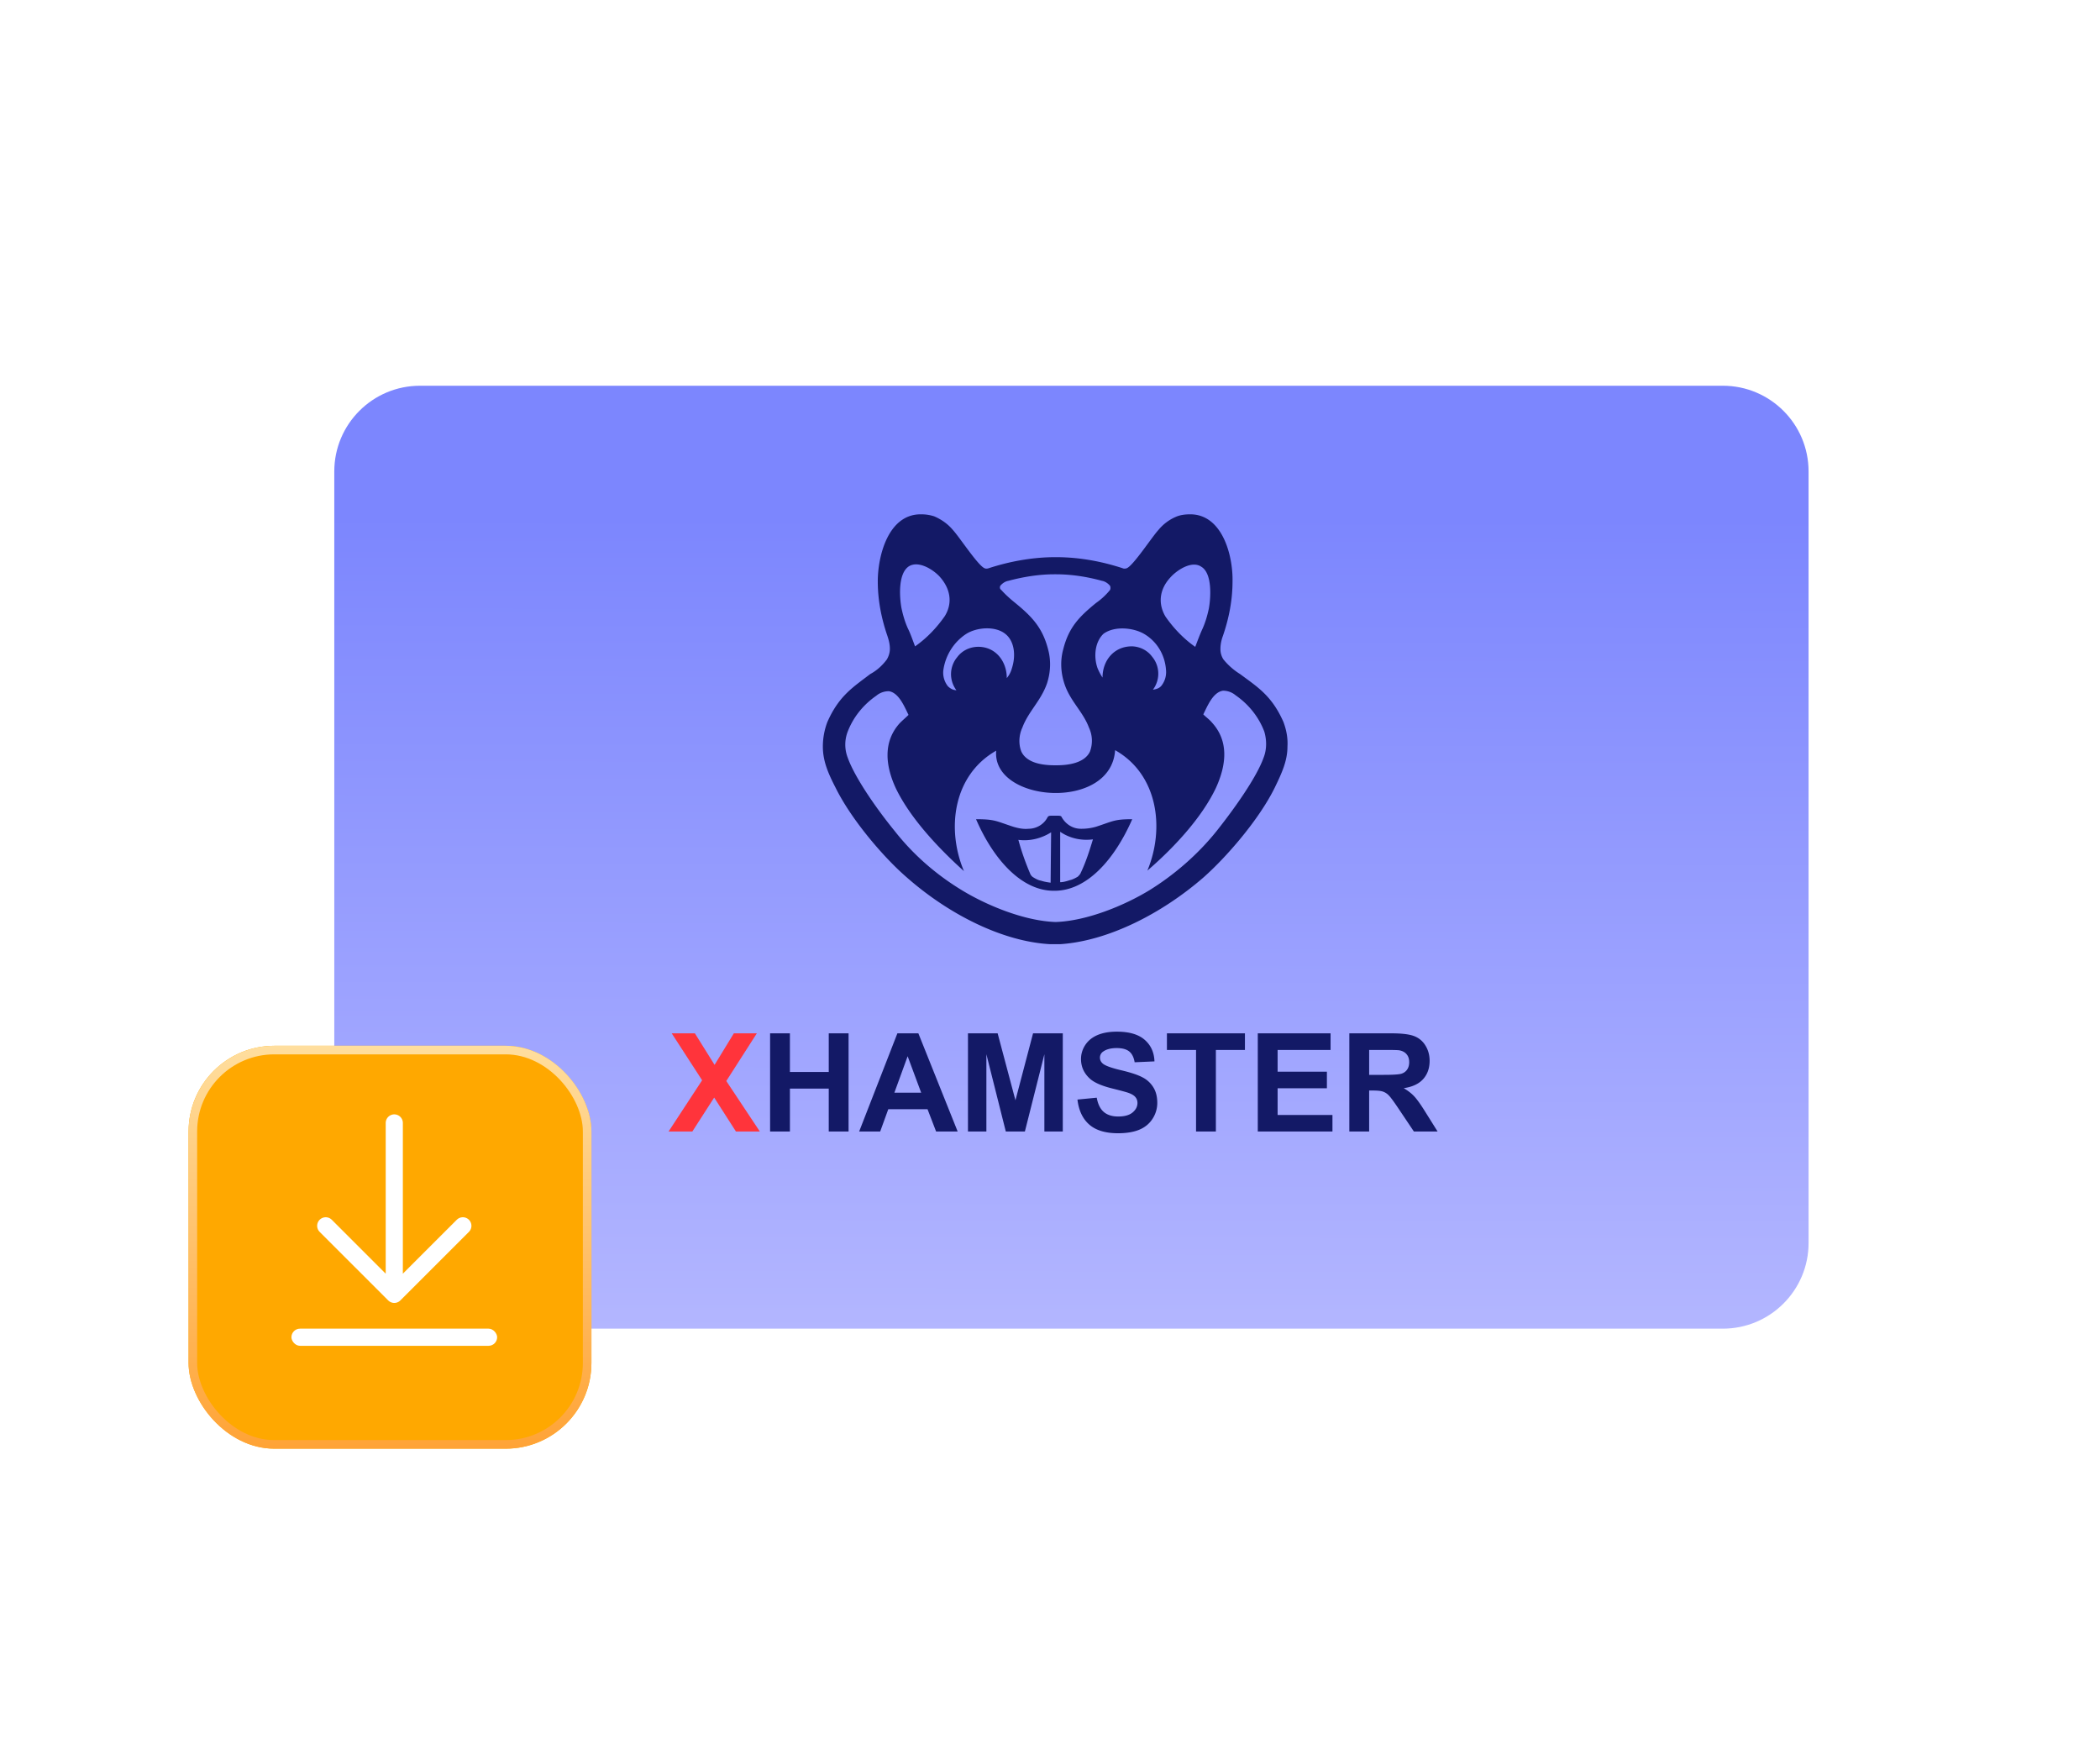
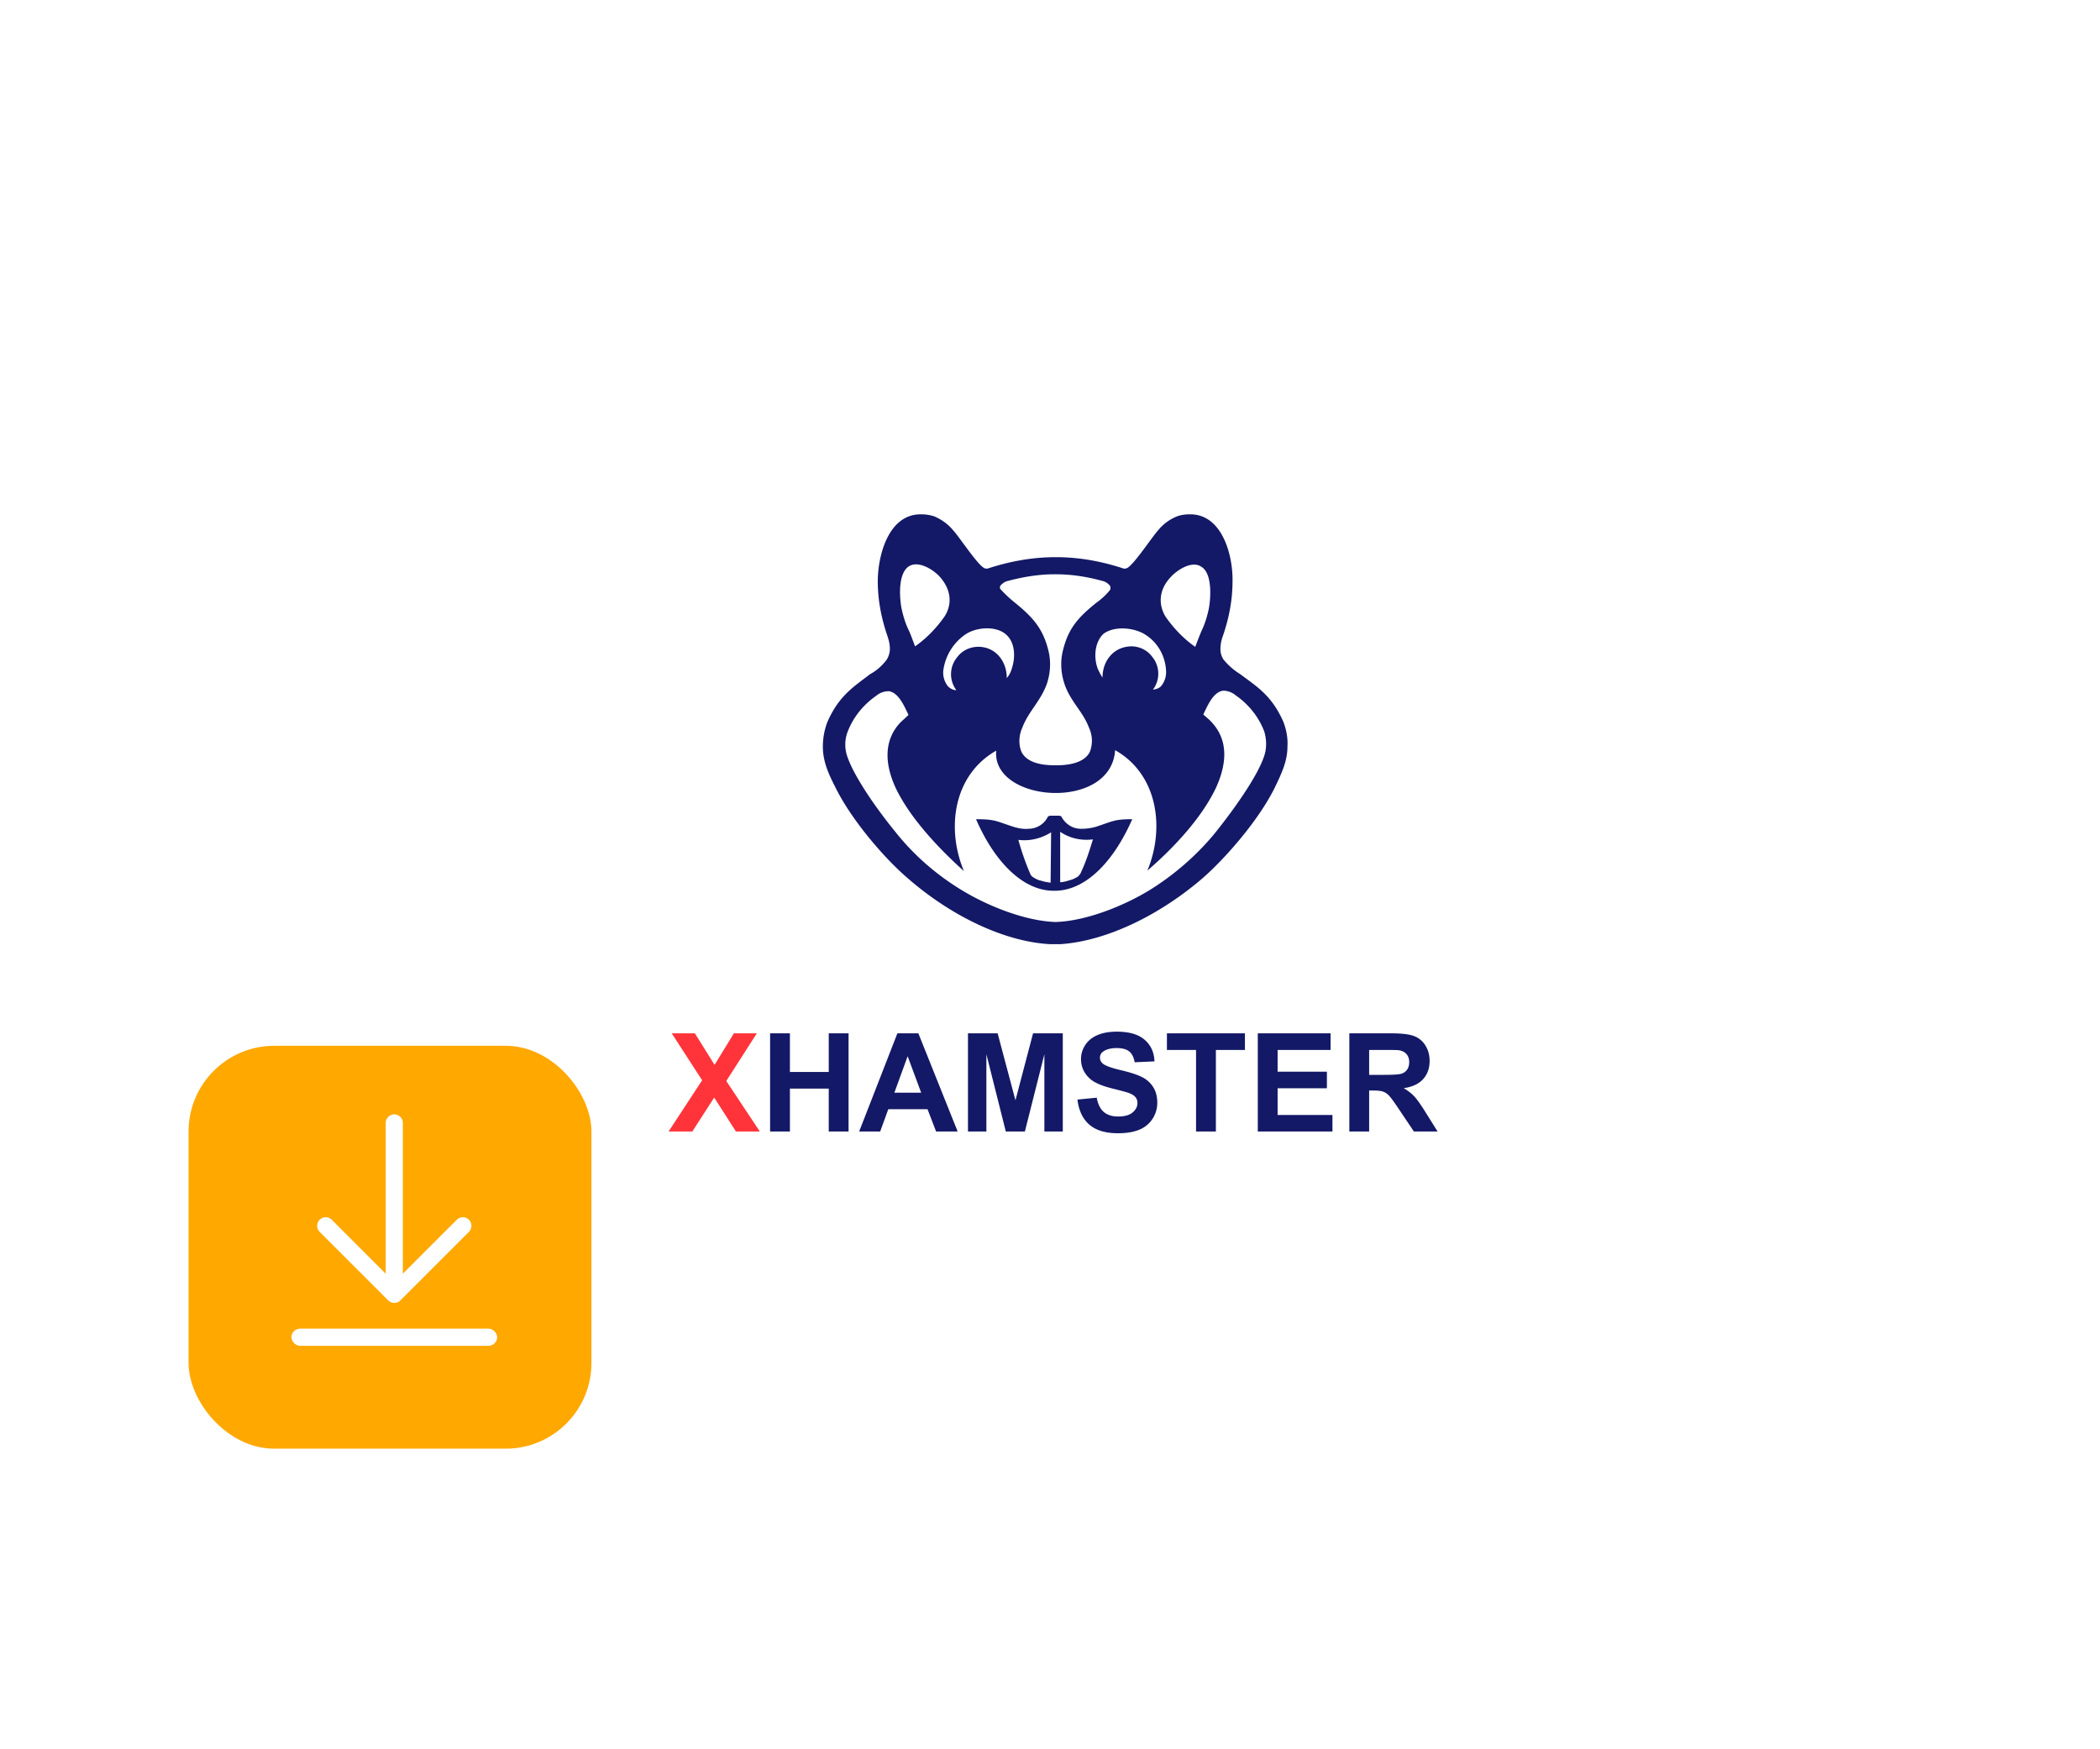
<svg xmlns="http://www.w3.org/2000/svg" width="245" height="204" fill="none">
-   <path fill="url(#a)" d="M30 51.158C30 42.786 36.786 36 45.158 36h159.684C213.214 36 220 42.786 220 51.158v101.21c0 6.977-5.655 12.632-12.632 12.632H42.632C35.655 165 30 159.345 30 152.368V51.158Z" />
-   <path fill="url(#b)" d="M39 55c0-5.523 4.477-10 10-10h152c5.523 0 10 4.477 10 10v90c0 5.523-4.477 10-10 10H49c-5.523 0-10-4.477-10-10V55Z" />
+   <path fill="url(#a)" d="M30 51.158C30 42.786 36.786 36 45.158 36h159.684C213.214 36 220 42.786 220 51.158v101.21c0 6.977-5.655 12.632-12.632 12.632H42.632C35.655 165 30 159.345 30 152.368V51.158" />
  <path fill="#FF343B" d="m78 132 3.914-5.977-3.547-5.476h2.703l2.297 3.68 2.25-3.68h2.68l-3.563 5.562L88.648 132H85.86l-2.539-3.961L80.773 132H78Z" />
  <path fill="#131966" d="M89.844 132v-11.453h2.312v4.508h4.531v-4.508H99V132h-2.313v-5.008h-4.53V132h-2.313Zm21.883 0h-2.516l-1-2.602h-4.578l-.945 2.602h-2.454l4.461-11.453h2.446L111.727 132Zm-4.258-4.531-1.578-4.25-1.547 4.25h3.125ZM112.93 132v-11.453h3.461l2.078 7.812 2.054-7.812h3.469V132h-2.148v-9.016L119.57 132h-2.226l-2.266-9.016V132h-2.148Zm12.773-3.727 2.25-.218c.136.755.409 1.31.82 1.664.417.354.977.531 1.68.531.745 0 1.305-.156 1.68-.469.38-.317.57-.687.57-1.109 0-.271-.081-.5-.242-.688-.156-.192-.432-.359-.828-.5-.271-.093-.888-.26-1.852-.5-1.239-.307-2.109-.685-2.609-1.132-.703-.631-1.055-1.399-1.055-2.305 0-.583.164-1.128.492-1.633.334-.51.81-.898 1.43-1.164.625-.266 1.378-.398 2.258-.398 1.437 0 2.518.315 3.242.945.729.63 1.112 1.471 1.149 2.523l-2.313.102c-.099-.589-.313-1.011-.641-1.266-.323-.26-.81-.39-1.461-.39-.671 0-1.197.138-1.578.414a.836.836 0 0 0-.367.711c0 .27.115.502.344.695.292.245 1 .5 2.125.766 1.125.265 1.956.541 2.492.828a3.14 3.14 0 0 1 1.266 1.164c.307.489.461 1.096.461 1.82a3.38 3.38 0 0 1-.547 1.844c-.365.573-.88 1-1.547 1.281-.667.276-1.498.414-2.492.414-1.448 0-2.56-.333-3.336-1-.776-.672-1.24-1.648-1.391-2.93ZM139.539 132v-9.516h-3.398v-1.937h9.101v1.937h-3.39V132h-2.313Zm7.203 0v-11.453h8.492v1.937h-6.179v2.539h5.75v1.93h-5.75v3.117h6.398V132h-8.711Zm10.68 0v-11.453h4.867c1.224 0 2.112.104 2.664.312a2.61 2.61 0 0 1 1.336 1.094c.333.526.5 1.128.5 1.805 0 .859-.253 1.57-.758 2.133-.505.557-1.26.908-2.265 1.054.5.292.911.612 1.234.961.328.349.768.969 1.32 1.86l1.399 2.234h-2.766l-1.672-2.492c-.593-.891-1-1.451-1.219-1.68a1.713 1.713 0 0 0-.695-.476c-.245-.089-.633-.133-1.164-.133h-.469V132h-2.312Zm2.312-6.609h1.711c1.11 0 1.802-.047 2.078-.141.276-.094.493-.255.649-.484.156-.23.234-.516.234-.86 0-.385-.104-.695-.312-.929-.203-.24-.492-.391-.867-.454-.188-.026-.75-.039-1.688-.039h-1.805v2.907ZM149.733 84.22c-1.352-3.056-2.998-4.055-5.056-5.584a7.782 7.782 0 0 1-1.94-1.705 2.174 2.174 0 0 1-.353-1.234c0-.53.118-1.059.294-1.529.706-2.058 1.117-4.174 1.117-6.35.059-2.997-1.176-7.818-4.938-7.818-.529 0-1.058.059-1.529.235a5.366 5.366 0 0 0-2.175 1.587c-.764.823-2.939 4.174-3.703 4.468-.177.06-.353.06-.471 0-2.528-.823-5.114-1.293-7.819-1.293-2.645 0-5.291.47-7.819 1.293-.176.06-.352.06-.47 0-.764-.294-2.939-3.645-3.704-4.468-.587-.705-1.352-1.234-2.175-1.587a4.949 4.949 0 0 0-1.587-.235c-3.762 0-4.997 4.82-4.997 7.819 0 2.175.411 4.291 1.117 6.349.176.53.294 1 .294 1.529 0 .411-.118.823-.353 1.234-.529.706-1.176 1.294-1.94 1.705-1.999 1.529-3.645 2.528-4.997 5.585A8.065 8.065 0 0 0 96 87.1c0 1.647.588 3.058 1.47 4.762 1.88 3.822 5.702 8.231 8.289 10.465 4.997 4.409 11.287 7.525 16.755 7.819h1.175c5.468-.353 11.758-3.469 16.755-7.819 2.587-2.293 6.408-6.643 8.289-10.465.823-1.704 1.47-3.115 1.47-4.761.059-1-.118-1.94-.47-2.881Zm-13.228-16.813c.765-.882 2.528-2.057 3.645-1.293 1.294.764 1.117 3.586.882 4.88-.176.823-.411 1.645-.764 2.41-.294.647-.529 1.293-.823 2.057-1.352-.94-2.528-2.175-3.469-3.527-.94-1.587-.646-3.233.529-4.527Zm-3.057 6.526c1.529.882 2.469 2.469 2.587 4.233a2.57 2.57 0 0 1-.529 1.822c-.235.294-.588.412-.999.47a3.097 3.097 0 0 0-.118-3.88c-.529-.705-1.352-1.117-2.234-1.175-2.116-.06-3.527 1.587-3.527 3.644a6.686 6.686 0 0 1-.588-1.117c-.471-1.352-.294-3.056.705-3.997 1.294-.94 3.469-.706 4.703 0Zm-16.754-5.585c.235-.294.587-.53.94-.588 1.764-.47 3.586-.764 5.35-.764h.235c1.823 0 3.645.294 5.35.764.353.059.705.294.94.588a.647.647 0 0 1 0 .47 8.064 8.064 0 0 1-1.646 1.529c-1.94 1.587-3.174 2.822-3.821 5.408-.353 1.294-.294 2.646.118 3.94.646 2.057 2.175 3.291 2.88 5.173.412.881.471 1.88.118 2.821-.647 1.353-2.587 1.588-3.88 1.588h-.235c-1.352 0-3.234-.235-3.88-1.588-.353-.881-.294-1.94.117-2.821.706-1.882 2.175-3.116 2.881-5.174.411-1.293.47-2.645.117-3.939-.646-2.528-1.881-3.82-3.821-5.408-.588-.47-1.176-1-1.646-1.529-.176-.117-.176-.294-.117-.47Zm-3.939 5.585c1.234-.764 3.409-.94 4.585.059 1.058.882 1.176 2.586.706 3.997a2.934 2.934 0 0 1-.588 1.117c0-2.057-1.411-3.762-3.527-3.645-.882.06-1.705.47-2.234 1.176a3.096 3.096 0 0 0-.118 3.88c-.353 0-.705-.176-.999-.47a2.57 2.57 0 0 1-.53-1.822c.236-1.764 1.235-3.351 2.705-4.292Zm-6.702-7.878c1.176-.705 2.939.47 3.645 1.294 1.176 1.352 1.469 2.998.529 4.526-.941 1.352-2.117 2.587-3.469 3.528-.294-.765-.529-1.47-.823-2.058-.352-.764-.588-1.587-.764-2.41-.235-1.294-.412-4.057.882-4.88Zm41.387 22.281c-.823 2.352-3.469 6.055-5.526 8.642-2.175 2.704-4.88 5.056-7.819 6.878-2.998 1.823-7.349 3.586-10.935 3.704-3.586-.118-7.936-1.881-10.934-3.704-2.999-1.822-5.644-4.115-7.819-6.878-2.117-2.587-4.703-6.29-5.526-8.642a4.215 4.215 0 0 1 0-2.94c.646-1.704 1.822-3.174 3.351-4.232.411-.353.94-.53 1.469-.53 1.176.177 1.823 1.823 2.293 2.764-.294.294-.647.588-.999.94-1.999 2.176-1.705 4.998-.471 7.643 1.705 3.527 5.056 7.055 7.937 9.641-2.058-4.88-1.294-11.17 3.762-14.05-.529 6.055 13.404 7.113 13.874-.059 4.997 2.822 5.82 9.112 3.763 14.051 2.939-2.528 6.29-6.056 7.995-9.642 1.235-2.704 1.529-5.467-.47-7.642-.294-.353-.647-.588-1-.94.471-.942 1.117-2.588 2.293-2.764a2.26 2.26 0 0 1 1.47.53c1.528 1.057 2.704 2.527 3.351 4.232.294 1 .294 2.058-.059 2.998Z" />
  <path fill="#131966" d="M127.863 96.449a6.07 6.07 0 0 1-1.764.235c-.94 0-1.764-.529-2.234-1.352-.059-.176-.235-.176-.705-.176h-.235c-.471 0-.588 0-.706.176-.411.823-1.293 1.352-2.234 1.352-.588.059-1.176-.059-1.764-.235-1.998-.647-2.116-.882-4.35-.882 2.058 4.762 5.35 8.348 9.054 8.348h.117c3.704 0 6.937-3.527 9.054-8.348-2.117 0-2.234.235-4.233.882Zm-5.291 6.525c-.412-.058-.764-.117-1.117-.235-.353-.058-.647-.235-.941-.411a.919.919 0 0 1-.353-.471 30.326 30.326 0 0 1-1.352-3.88c1.352.177 2.705-.176 3.822-.881l-.059 5.878Zm3.527-1.175c-.059.176-.235.352-.353.47-.294.176-.646.353-.94.412-.353.117-.764.235-1.117.235v-5.88c1.117.765 2.469 1.059 3.821.883-.411 1.352-.823 2.645-1.411 3.88Z" />
  <g filter="url(#c)">
    <rect width="47" height="47" x="22" y="122" fill="#FFA800" rx="10" />
  </g>
-   <rect width="46" height="46" x="22.5" y="122.5" stroke="url(#d)" rx="9.5" />
  <rect width="24" height="2" x="34" y="155" fill="#fff" rx="1" />
  <path stroke="#fff" stroke-linecap="round" stroke-linejoin="round" stroke-width="2" d="M46 131v20l8-7.998M46 131v20l-8-7.998" />
  <defs>
    <linearGradient id="a" x1="121.844" x2="122.143" y1="122" y2="165" gradientUnits="userSpaceOnUse">
      <stop stop-color="#fff" />
      <stop offset=".998" stop-color="#fff" />
    </linearGradient>
    <linearGradient id="b" x1="117.106" x2="116.954" y1="44.836" y2="155.248" gradientUnits="userSpaceOnUse">
      <stop offset=".139" stop-color="#7C86FE" />
      <stop offset="1" stop-color="#B3B6FF" />
    </linearGradient>
    <linearGradient id="d" x1="45.5" x2="45.5" y1="122" y2="169" gradientUnits="userSpaceOnUse">
      <stop stop-color="#FFDE9E" />
      <stop offset="1" stop-color="#FFA336" />
    </linearGradient>
    <filter id="c" width="47" height="47" x="22" y="122" color-interpolation-filters="sRGB" filterUnits="userSpaceOnUse">
      <feFlood flood-opacity="0" result="BackgroundImageFix" />
      <feBlend in="SourceGraphic" in2="BackgroundImageFix" result="shape" />
      <feColorMatrix in="SourceAlpha" result="hardAlpha" values="0 0 0 0 0 0 0 0 0 0 0 0 0 0 0 0 0 0 127 0" />
      <feOffset />
      <feGaussianBlur stdDeviation="3" />
      <feComposite in2="hardAlpha" k2="-1" k3="1" operator="arithmetic" />
      <feColorMatrix values="0 0 0 0 1 0 0 0 0 1 0 0 0 0 1 0 0 0 1 0" />
      <feBlend in2="shape" result="effect1_innerShadow_3313_232" />
    </filter>
  </defs>
</svg>